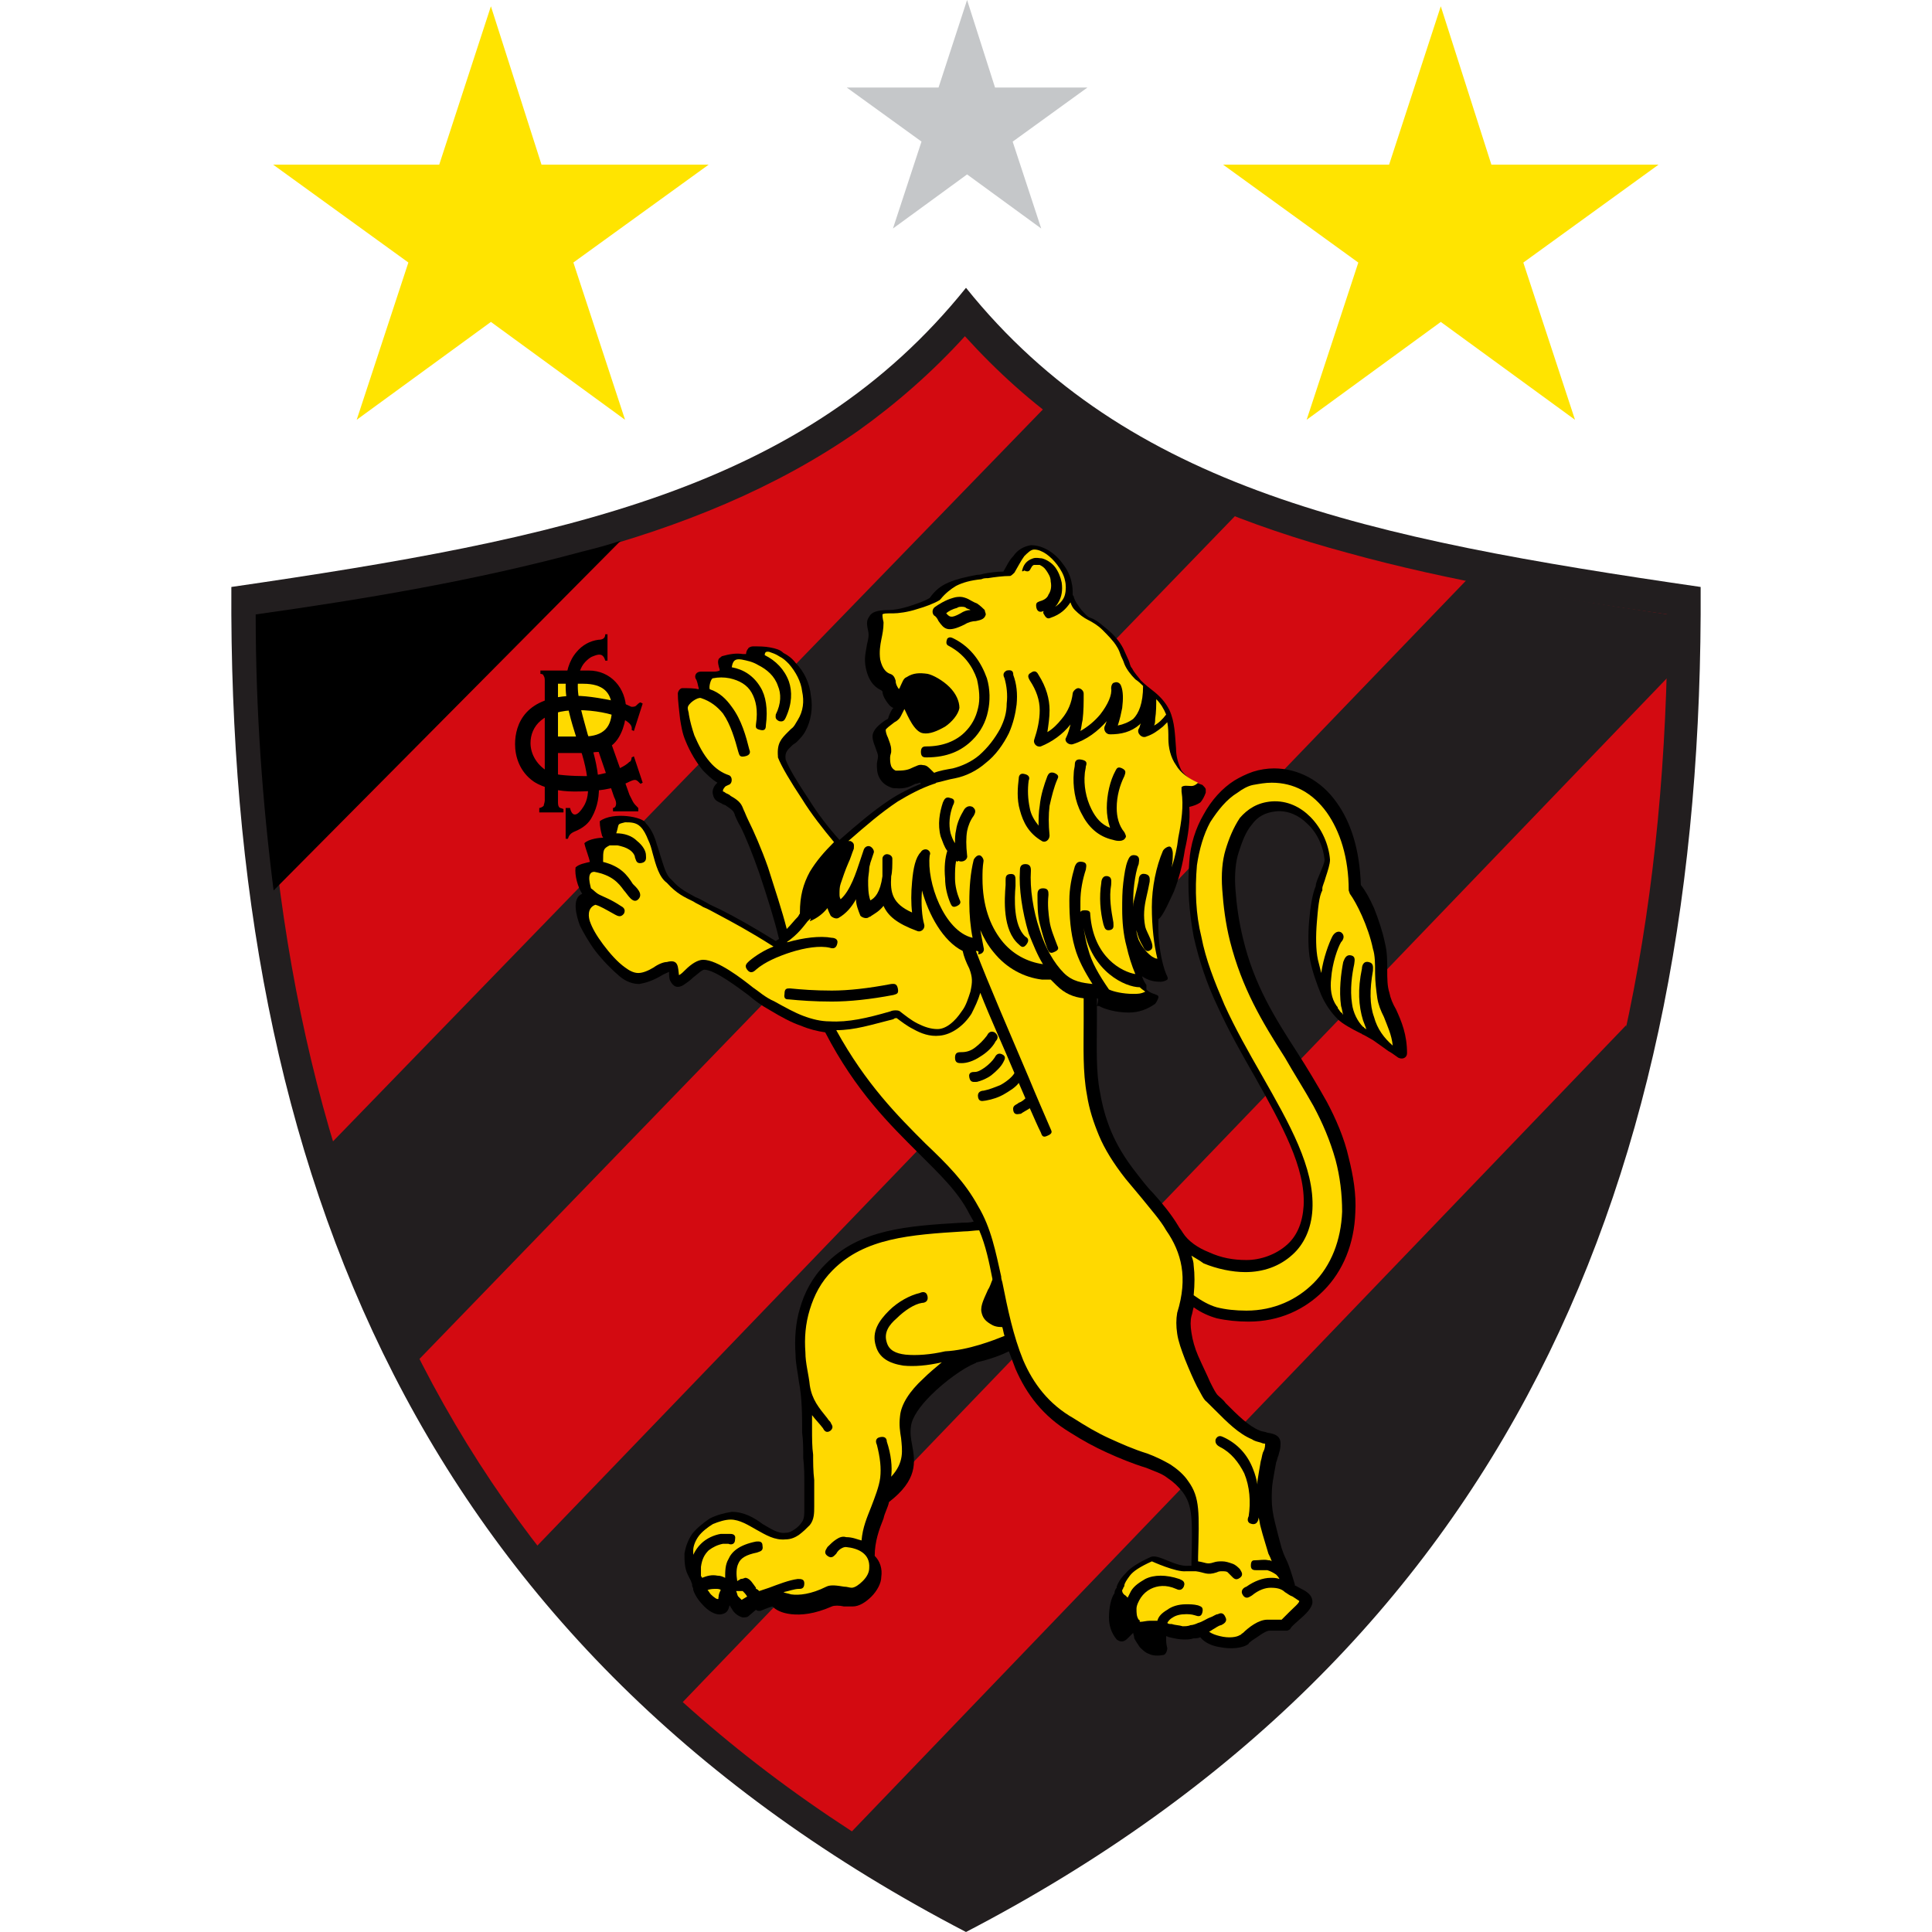
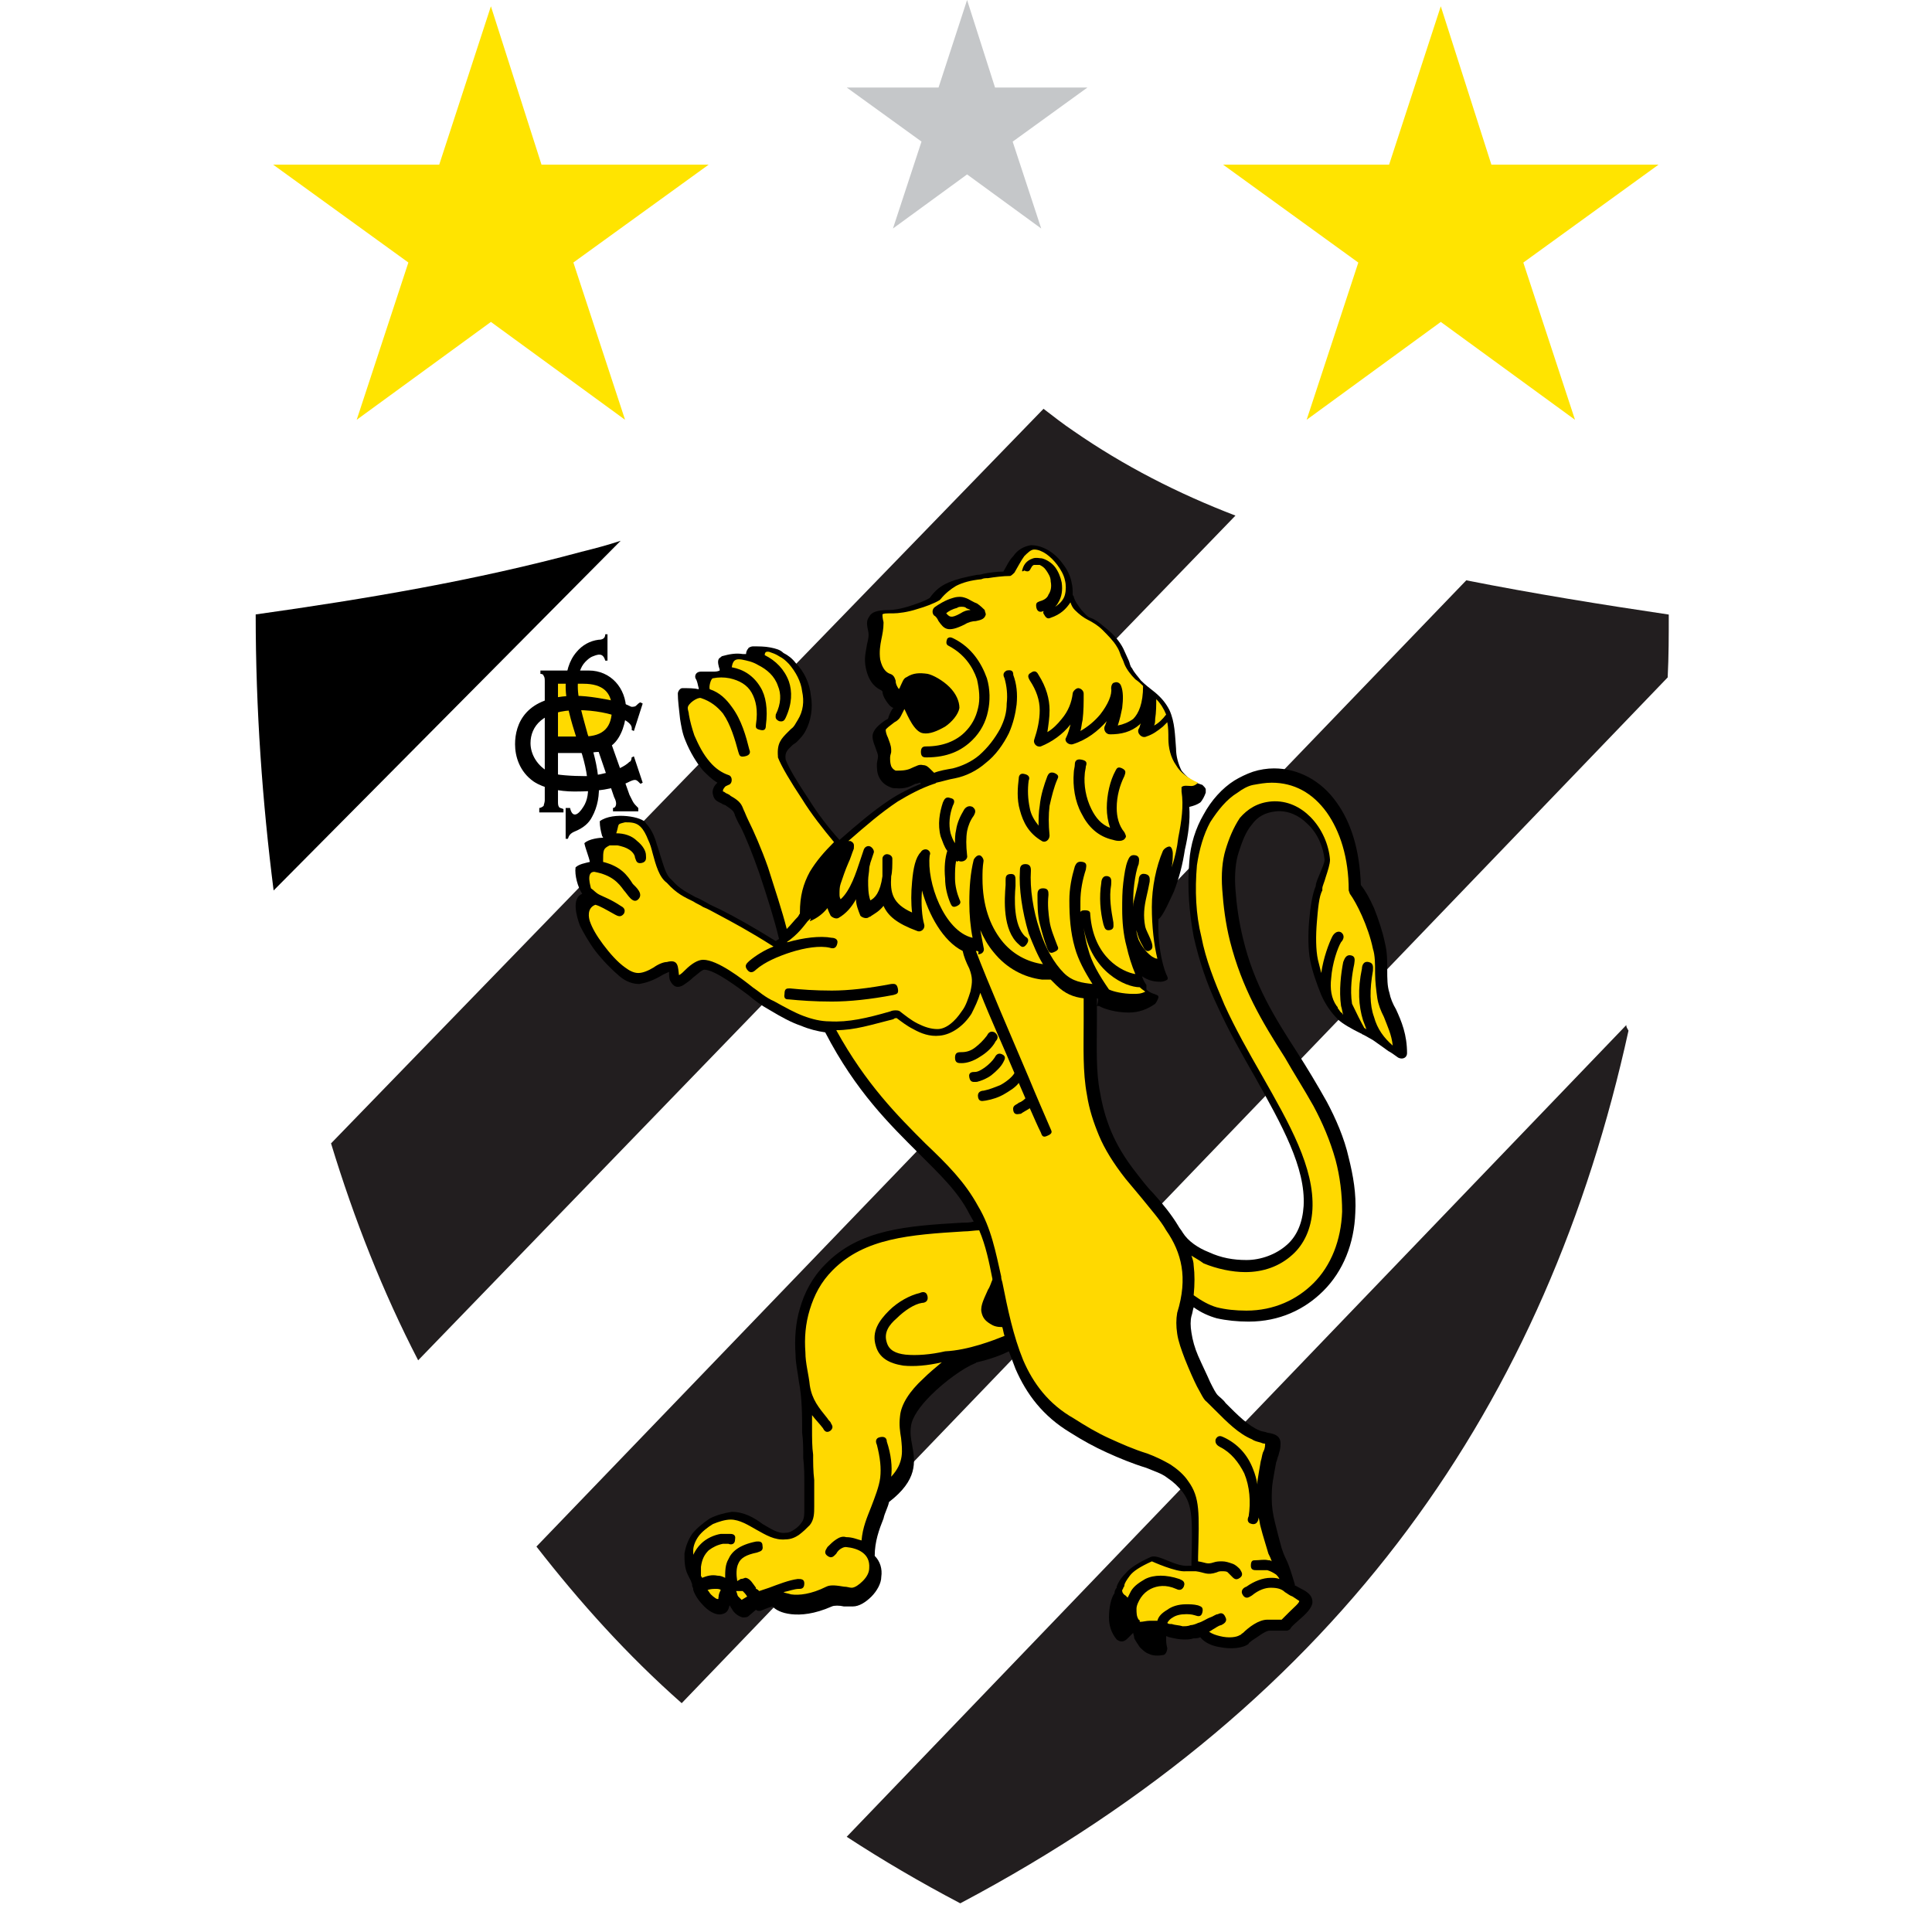
<svg xmlns="http://www.w3.org/2000/svg" width="32" height="32" viewBox="0 0 32 32" fill="none">
  <path fill-rule="evenodd" clip-rule="evenodd" d="M8.131 0.104L8.969 2.727H11.738L9.497 4.348L10.353 6.953L8.131 5.332L5.908 6.953L6.764 4.348L4.524 2.727H7.275L8.131 0.104Z" fill="#FFE400" />
-   <path fill-rule="evenodd" clip-rule="evenodd" d="M16 4.767C18.678 8.101 22.649 8.92 28.168 9.722C28.223 19.485 24.999 27.319 16 32C7.001 27.319 3.777 19.486 3.832 9.722C9.351 8.92 13.322 8.1 16 4.767Z" fill="#221E1F" />
-   <path fill-rule="evenodd" clip-rule="evenodd" d="M4.342 10.177C4.378 19.486 7.493 26.899 15.982 31.435C24.471 26.899 27.585 19.486 27.622 10.177C25.837 9.922 24.033 9.631 22.321 9.157C20.7 8.72 19.133 8.101 17.749 7.135C17.093 6.68 16.51 6.151 15.982 5.569C15.454 6.151 14.852 6.68 14.215 7.135C12.831 8.101 11.264 8.72 9.643 9.157C7.93 9.612 6.127 9.922 4.342 10.177Z" fill="#D30A11" />
  <path fill-rule="evenodd" clip-rule="evenodd" d="M4.235 10.177C4.235 11.762 4.347 13.292 4.532 14.749L10.28 8.957C10.058 9.03 9.854 9.084 9.631 9.139C7.888 9.612 6.053 9.922 4.235 10.177V10.177Z" fill="black" />
  <path fill-rule="evenodd" clip-rule="evenodd" d="M5.483 18.938C5.866 20.196 6.341 21.4 6.926 22.531L20.463 8.54C19.513 8.175 18.618 7.719 17.777 7.136C17.613 7.026 17.449 6.898 17.284 6.771L5.483 18.938ZM8.885 25.616C9.596 26.529 10.38 27.406 11.291 28.21L27.622 11.22C27.64 10.873 27.64 10.526 27.64 10.179C26.528 10.014 25.398 9.832 24.286 9.612L8.885 25.616ZM14.024 30.423C14.614 30.808 15.241 31.176 15.905 31.525C22.25 28.164 25.626 23.205 26.973 17.071C26.954 17.034 26.936 17.016 26.936 16.979L14.024 30.423Z" fill="#221E1F" />
  <path fill-rule="evenodd" clip-rule="evenodd" d="M18.168 16.535V16.917C18.168 17.336 18.149 17.755 18.222 18.101C18.259 18.32 18.314 18.52 18.404 18.739C18.496 18.957 18.623 19.176 18.823 19.431C18.896 19.522 18.987 19.649 19.097 19.759C19.261 19.941 19.407 20.123 19.516 20.305C19.534 20.342 19.57 20.378 19.589 20.415C19.68 20.56 19.844 20.67 20.026 20.742C20.226 20.834 20.427 20.87 20.645 20.87C20.882 20.87 21.137 20.779 21.319 20.615C21.483 20.469 21.574 20.251 21.592 19.977C21.629 19.34 21.228 18.63 20.791 17.846C20.572 17.464 20.354 17.081 20.172 16.68C19.989 16.298 19.862 15.915 19.771 15.514C19.698 15.114 19.662 14.713 19.698 14.276C19.716 13.984 19.807 13.711 19.935 13.492C20.062 13.256 20.244 13.055 20.445 12.928C20.536 12.873 20.645 12.819 20.754 12.782C20.864 12.746 20.991 12.727 21.101 12.727C21.501 12.727 21.884 12.928 22.139 13.292C22.376 13.62 22.521 14.075 22.54 14.658C22.613 14.749 22.685 14.877 22.758 15.041C22.831 15.223 22.904 15.442 22.94 15.624C22.977 15.77 22.977 15.915 22.977 16.061C22.977 16.207 22.977 16.334 23.013 16.444C23.031 16.535 23.068 16.626 23.122 16.717C23.214 16.917 23.305 17.136 23.305 17.445C23.305 17.518 23.232 17.555 23.159 17.518C23.086 17.464 23.031 17.427 22.995 17.409C22.922 17.354 22.867 17.318 22.74 17.227C22.703 17.209 22.649 17.172 22.576 17.136C22.558 17.136 22.558 17.117 22.54 17.117C22.394 17.045 22.23 16.954 22.157 16.881C22.048 16.771 21.957 16.644 21.884 16.48C21.811 16.298 21.738 16.097 21.702 15.915C21.665 15.733 21.665 15.478 21.683 15.259C21.702 15.023 21.738 14.804 21.793 14.677C21.793 14.622 21.829 14.549 21.866 14.458C21.902 14.367 21.939 14.294 21.939 14.239C21.92 14.039 21.829 13.802 21.647 13.638C21.52 13.511 21.337 13.42 21.137 13.438C20.955 13.456 20.827 13.529 20.736 13.656C20.627 13.784 20.572 13.948 20.518 14.112C20.463 14.276 20.445 14.494 20.463 14.731C20.481 14.986 20.518 15.259 20.59 15.551C20.773 16.316 21.119 16.863 21.483 17.427C21.655 17.695 21.819 17.969 21.975 18.247C22.121 18.52 22.266 18.848 22.339 19.176C22.412 19.467 22.467 19.777 22.448 20.087C22.43 20.597 22.248 21.052 21.92 21.38C21.61 21.69 21.192 21.89 20.681 21.89C20.499 21.89 20.317 21.872 20.153 21.835C20.026 21.799 19.898 21.744 19.771 21.653C19.753 21.708 19.753 21.744 19.734 21.799C19.716 21.872 19.716 21.963 19.734 22.072C19.753 22.2 19.789 22.327 19.844 22.455C19.916 22.619 19.989 22.765 20.044 22.892C20.099 23.001 20.135 23.074 20.172 23.111C20.208 23.147 20.262 23.183 20.299 23.238C20.499 23.439 20.681 23.621 20.864 23.694C20.9 23.712 20.955 23.712 20.991 23.73C21.119 23.748 21.21 23.785 21.21 23.912C21.21 24.003 21.192 24.04 21.173 24.113C21.155 24.149 21.155 24.185 21.137 24.222C21.119 24.313 21.101 24.422 21.082 24.532C21.064 24.641 21.064 24.75 21.064 24.823C21.064 24.95 21.082 25.078 21.119 25.224C21.155 25.369 21.192 25.515 21.228 25.643C21.246 25.697 21.265 25.752 21.301 25.825C21.355 25.934 21.392 26.062 21.447 26.244V26.262C21.465 26.262 21.483 26.28 21.52 26.298C21.629 26.353 21.738 26.408 21.738 26.535C21.738 26.626 21.629 26.736 21.52 26.827C21.465 26.881 21.41 26.918 21.374 26.972C21.374 26.991 21.319 27.009 21.319 27.009H21.028C20.955 27.009 20.827 27.118 20.736 27.173C20.718 27.191 20.681 27.209 20.681 27.227C20.59 27.3 20.39 27.319 20.208 27.282C20.08 27.264 19.953 27.209 19.88 27.118C19.844 27.136 19.807 27.136 19.771 27.136C19.716 27.155 19.662 27.155 19.607 27.155C19.534 27.155 19.443 27.136 19.37 27.118C19.352 27.118 19.334 27.1 19.315 27.1V27.136C19.315 27.191 19.315 27.227 19.334 27.3C19.334 27.337 19.315 27.391 19.279 27.41C19.188 27.428 19.097 27.428 19.024 27.391C18.969 27.373 18.915 27.319 18.878 27.282C18.842 27.227 18.805 27.173 18.787 27.136C18.787 27.1 18.769 27.064 18.769 27.045L18.714 27.1L18.678 27.136C18.623 27.191 18.569 27.209 18.496 27.155C18.404 27.045 18.368 26.918 18.368 26.79C18.368 26.626 18.404 26.462 18.459 26.39C18.459 26.353 18.477 26.317 18.496 26.298V26.28C18.514 26.226 18.55 26.153 18.641 26.062C18.714 25.971 18.86 25.879 19.06 25.788C19.188 25.734 19.461 25.952 19.68 25.934H19.734V25.861C19.753 25.169 19.753 24.932 19.589 24.714C19.516 24.622 19.443 24.55 19.334 24.477C19.242 24.404 19.115 24.367 18.988 24.313C18.751 24.24 18.532 24.149 18.332 24.058C18.131 23.967 17.931 23.858 17.73 23.73C17.275 23.457 17.002 23.092 16.82 22.673C16.783 22.582 16.747 22.473 16.71 22.382C16.601 22.437 16.419 22.509 16.182 22.564C16.164 22.564 16.164 22.582 16.146 22.582C15.964 22.655 15.654 22.874 15.417 23.111C15.235 23.293 15.107 23.475 15.089 23.621C15.071 23.73 15.089 23.839 15.107 23.93C15.162 24.222 15.198 24.513 14.725 24.878C14.707 24.969 14.652 25.06 14.634 25.151C14.561 25.333 14.488 25.533 14.488 25.77C14.579 25.861 14.616 25.989 14.597 26.116C14.597 26.226 14.524 26.353 14.434 26.444C14.342 26.535 14.233 26.608 14.124 26.608H13.978C13.905 26.59 13.814 26.59 13.778 26.608C13.486 26.736 13.268 26.754 13.104 26.736C12.94 26.717 12.849 26.663 12.794 26.608C12.721 26.626 12.648 26.663 12.594 26.681H12.575C12.557 26.681 12.539 26.681 12.521 26.663L12.393 26.772C12.375 26.79 12.32 26.79 12.302 26.79C12.229 26.772 12.156 26.717 12.12 26.645C12.102 26.626 12.102 26.608 12.084 26.59C12.065 26.663 12.047 26.717 11.956 26.736C11.883 26.754 11.774 26.717 11.665 26.608C11.592 26.535 11.519 26.444 11.482 26.335V26.317C11.482 26.298 11.464 26.28 11.464 26.262V26.244C11.464 26.226 11.446 26.207 11.446 26.189L11.391 26.08C11.337 25.971 11.337 25.843 11.337 25.734C11.355 25.624 11.391 25.515 11.464 25.406C11.537 25.315 11.646 25.224 11.756 25.151C11.865 25.096 11.992 25.06 12.12 25.041C12.32 25.041 12.484 25.133 12.63 25.242C12.758 25.315 12.885 25.406 13.013 25.388C13.067 25.388 13.104 25.369 13.158 25.333C13.213 25.297 13.249 25.26 13.286 25.205C13.322 25.151 13.322 25.078 13.322 25.005V24.95V24.568C13.322 24.44 13.322 24.295 13.304 24.149C13.304 24.003 13.304 23.858 13.286 23.73C13.286 23.439 13.286 23.165 13.231 22.874C13.213 22.728 13.177 22.582 13.177 22.437C13.158 22.182 13.177 21.908 13.249 21.672C13.322 21.416 13.45 21.162 13.668 20.943C14.233 20.36 15.016 20.305 15.945 20.251C16 20.251 16.073 20.251 16.128 20.233C16.109 20.196 16.073 20.141 16.055 20.105C15.873 19.741 15.563 19.449 15.217 19.103C14.743 18.629 14.178 18.083 13.668 17.099C13.541 17.081 13.395 17.045 13.268 16.99C13.104 16.935 12.94 16.844 12.758 16.735C12.594 16.644 12.502 16.571 12.393 16.48C12.266 16.389 11.847 16.061 11.665 16.061C11.628 16.061 11.555 16.134 11.482 16.189C11.428 16.243 11.373 16.279 11.319 16.316C11.227 16.371 11.155 16.352 11.1 16.243C11.082 16.207 11.082 16.152 11.082 16.097C11.045 16.116 10.991 16.134 10.936 16.17C10.808 16.243 10.699 16.279 10.59 16.298C10.48 16.298 10.371 16.261 10.262 16.17C10.134 16.061 9.989 15.915 9.861 15.751C9.752 15.605 9.661 15.442 9.606 15.332C9.552 15.187 9.46 14.877 9.643 14.804C9.57 14.695 9.515 14.494 9.533 14.367C9.588 14.312 9.697 14.294 9.77 14.276C9.752 14.185 9.697 14.057 9.679 13.966C9.752 13.893 9.934 13.875 9.989 13.875C9.989 13.857 9.971 13.857 9.971 13.839C9.952 13.766 9.934 13.693 9.934 13.602C10.153 13.438 10.663 13.529 10.699 13.638C10.772 13.711 10.827 13.82 10.863 13.93C10.881 14.003 10.918 14.094 10.936 14.166C10.991 14.33 11.027 14.494 11.118 14.567L11.136 14.585C11.264 14.731 11.391 14.786 11.519 14.859C11.573 14.877 11.628 14.913 11.701 14.95C11.756 14.986 11.847 15.023 11.92 15.059C12.211 15.205 12.466 15.351 12.849 15.587C12.867 15.569 12.885 15.569 12.903 15.551C12.83 15.241 12.703 14.84 12.575 14.458C12.466 14.148 12.357 13.875 12.266 13.693C12.211 13.602 12.193 13.547 12.175 13.511C12.156 13.438 12.138 13.42 12.029 13.347C12.011 13.329 11.974 13.329 11.956 13.31C11.883 13.274 11.829 13.256 11.81 13.165C11.792 13.11 11.81 13.037 11.865 12.982L11.883 12.964C11.792 12.91 11.719 12.837 11.646 12.764C11.537 12.636 11.428 12.454 11.355 12.272C11.3 12.145 11.282 12.017 11.264 11.908C11.246 11.744 11.227 11.598 11.227 11.489C11.227 11.452 11.264 11.398 11.3 11.398C11.409 11.398 11.501 11.398 11.573 11.416V11.398C11.555 11.343 11.555 11.288 11.519 11.234C11.501 11.179 11.537 11.124 11.61 11.124H11.81C11.847 11.124 11.883 11.124 11.92 11.106V11.088C11.901 11.033 11.883 10.96 11.901 10.924C11.901 10.906 11.938 10.888 11.956 10.869C12.084 10.833 12.193 10.815 12.302 10.833H12.357C12.357 10.796 12.375 10.76 12.393 10.742C12.393 10.724 12.448 10.706 12.466 10.706C12.575 10.706 12.666 10.706 12.758 10.724C12.849 10.742 12.921 10.76 12.976 10.815C13.049 10.851 13.122 10.906 13.177 10.979C13.322 11.124 13.413 11.325 13.431 11.525C13.468 11.726 13.431 11.944 13.341 12.108C13.304 12.181 13.249 12.236 13.195 12.29C13.177 12.309 13.14 12.327 13.122 12.345C13.049 12.418 12.994 12.454 13.013 12.582C13.067 12.727 13.213 12.964 13.395 13.238C13.541 13.474 13.723 13.711 13.905 13.912C14.197 13.656 14.452 13.438 14.725 13.256C14.889 13.146 15.071 13.055 15.253 12.982C15.235 12.964 15.253 12.964 15.235 12.964C15.217 12.964 15.198 12.982 15.162 12.982C15.089 13.019 14.998 13.073 14.834 13.055C14.798 13.055 14.78 13.055 14.743 13.037C14.652 13.001 14.597 12.946 14.561 12.873C14.524 12.8 14.524 12.727 14.524 12.655C14.524 12.618 14.543 12.563 14.543 12.527C14.543 12.491 14.524 12.454 14.506 12.399C14.488 12.345 14.452 12.272 14.452 12.199C14.452 12.09 14.561 11.999 14.67 11.926C14.688 11.926 14.688 11.908 14.707 11.908C14.725 11.853 14.743 11.798 14.78 11.744L14.798 11.726C14.743 11.707 14.707 11.653 14.67 11.598C14.634 11.543 14.616 11.489 14.616 11.452L14.597 11.434C14.524 11.398 14.397 11.325 14.342 11.07C14.306 10.906 14.342 10.796 14.361 10.669C14.379 10.596 14.397 10.523 14.379 10.45C14.361 10.359 14.342 10.287 14.397 10.214C14.433 10.141 14.524 10.104 14.725 10.104C14.798 10.104 14.925 10.086 15.089 10.031C15.198 9.995 15.308 9.959 15.399 9.904C15.49 9.776 15.581 9.704 15.709 9.649C15.836 9.594 15.982 9.558 16.182 9.521C16.2 9.521 16.237 9.521 16.291 9.503C16.383 9.485 16.51 9.467 16.619 9.467C16.674 9.376 16.71 9.285 16.783 9.212C16.856 9.102 16.965 9.048 17.075 9.03C17.275 9.03 17.476 9.157 17.603 9.339C17.676 9.43 17.73 9.54 17.749 9.649C17.767 9.722 17.767 9.776 17.767 9.849C17.767 9.867 17.785 9.867 17.785 9.886C17.803 9.959 17.858 10.031 17.913 10.104C17.967 10.159 18.004 10.214 18.058 10.232C18.168 10.268 18.259 10.359 18.35 10.432C18.459 10.523 18.55 10.633 18.605 10.742C18.641 10.815 18.66 10.869 18.696 10.942C18.714 10.979 18.714 11.033 18.751 11.07C18.787 11.143 18.842 11.197 18.896 11.27C18.969 11.343 19.042 11.398 19.133 11.47C19.242 11.562 19.315 11.653 19.37 11.762C19.461 11.962 19.461 12.181 19.479 12.399C19.479 12.527 19.516 12.655 19.57 12.764C19.643 12.855 19.734 12.946 19.916 13.001C19.935 13.019 19.971 13.055 19.971 13.074V13.128C19.953 13.183 19.916 13.256 19.88 13.292C19.825 13.329 19.771 13.347 19.698 13.365C19.716 13.584 19.68 13.839 19.625 14.075C19.589 14.312 19.534 14.531 19.443 14.768C19.406 14.841 19.261 15.187 19.188 15.223C19.17 15.605 19.242 15.952 19.315 16.134C19.334 16.17 19.352 16.207 19.334 16.225C19.315 16.243 19.261 16.261 19.224 16.261C19.115 16.261 19.024 16.243 18.915 16.17C18.933 16.225 18.951 16.261 18.988 16.316V16.389C19.042 16.444 19.115 16.462 19.115 16.462C19.151 16.48 19.188 16.48 19.188 16.516C19.188 16.535 19.151 16.608 19.133 16.626C19.006 16.717 18.86 16.771 18.696 16.771C18.496 16.771 18.295 16.717 18.204 16.662H18.168C18.204 16.535 18.186 16.535 18.168 16.535Z" fill="black" />
  <path fill-rule="evenodd" clip-rule="evenodd" d="M8.932 13.438V13.383C8.951 13.383 8.987 13.365 9.005 13.347C9.005 13.329 9.023 13.292 9.023 13.256V11.288C9.023 11.252 9.023 11.215 9.005 11.197C9.005 11.179 8.987 11.161 8.951 11.161V11.106H9.752C10.116 11.106 10.371 11.398 10.371 11.762C10.371 11.944 10.299 12.217 10.135 12.345L10.426 13.165L10.481 13.274C10.499 13.31 10.535 13.347 10.572 13.383V13.438H10.153V13.383C10.171 13.383 10.189 13.365 10.189 13.365C10.226 13.31 10.189 13.238 10.171 13.201L9.916 12.454C9.843 12.454 9.789 12.472 9.734 12.472H9.242V13.274C9.242 13.31 9.242 13.347 9.26 13.365C9.26 13.383 9.297 13.383 9.333 13.401V13.456H8.932V13.438Z" fill="black" />
  <path fill-rule="evenodd" clip-rule="evenodd" d="M9.661 11.325H9.242V12.199H9.661C10.007 12.199 10.135 12.035 10.135 11.744C10.135 11.47 9.989 11.325 9.661 11.325H9.661Z" fill="#FFDA00" />
  <path fill-rule="evenodd" clip-rule="evenodd" d="M10.462 12.545L10.499 12.527L10.645 12.964L10.608 12.982C10.535 12.91 10.535 12.891 10.39 12.964C10.153 13.073 9.898 13.11 9.515 13.11C9.26 13.11 9.005 13.055 8.841 12.946C8.604 12.782 8.531 12.527 8.531 12.327C8.531 11.999 8.695 11.525 9.533 11.525C9.752 11.525 10.025 11.58 10.207 11.616C10.371 11.653 10.444 11.707 10.462 11.707C10.481 11.707 10.517 11.707 10.535 11.689C10.553 11.671 10.59 11.634 10.608 11.634L10.645 11.653L10.499 12.108L10.462 12.09C10.481 11.999 10.389 11.944 10.28 11.889C10.116 11.817 9.843 11.762 9.57 11.762C8.987 11.762 8.787 12.035 8.787 12.309C8.787 12.491 8.896 12.691 9.114 12.8C9.205 12.837 9.479 12.855 9.697 12.855C9.843 12.855 10.262 12.782 10.426 12.618C10.444 12.618 10.462 12.582 10.462 12.545V12.545Z" fill="black" />
  <path fill-rule="evenodd" clip-rule="evenodd" d="M9.406 13.383H9.442C9.479 13.547 9.57 13.511 9.661 13.365C9.734 13.256 9.752 13.11 9.734 12.964C9.716 12.727 9.643 12.472 9.552 12.236C9.46 11.944 9.369 11.653 9.369 11.361C9.369 11.143 9.424 10.942 9.552 10.796C9.643 10.687 9.77 10.614 9.916 10.596C9.971 10.596 10.025 10.578 10.025 10.505H10.062V10.942H10.025C9.989 10.815 9.916 10.833 9.825 10.869C9.77 10.888 9.734 10.924 9.697 10.96C9.606 11.052 9.57 11.197 9.57 11.361C9.57 11.616 9.661 11.889 9.734 12.163C9.825 12.418 9.898 12.691 9.916 12.964C9.934 13.165 9.898 13.365 9.807 13.529C9.752 13.638 9.661 13.711 9.533 13.766C9.442 13.802 9.424 13.839 9.406 13.893H9.369V13.383H9.406Z" fill="black" />
  <path fill-rule="evenodd" clip-rule="evenodd" d="M12.375 26.444C12.357 26.408 12.32 26.371 12.302 26.353H12.193C12.211 26.39 12.211 26.426 12.229 26.444L12.284 26.499L12.375 26.444ZM11.938 26.335C11.92 26.317 11.883 26.317 11.865 26.317C11.81 26.317 11.774 26.317 11.719 26.335C11.738 26.353 11.756 26.39 11.774 26.408C11.829 26.462 11.883 26.499 11.901 26.481C11.92 26.481 11.883 26.481 11.901 26.462C11.901 26.408 11.92 26.371 11.938 26.335Z" fill="#FFDA00" />
-   <path fill-rule="evenodd" clip-rule="evenodd" d="M16.638 22.127C16.619 22.072 16.619 22.036 16.601 21.981C16.51 21.981 16.455 21.963 16.401 21.927C16.31 21.872 16.273 21.817 16.255 21.726C16.237 21.617 16.31 21.489 16.364 21.362C16.401 21.307 16.419 21.234 16.437 21.198V21.18C16.383 20.906 16.328 20.633 16.219 20.378C16.146 20.378 16.055 20.396 15.964 20.396C15.071 20.451 14.324 20.506 13.796 21.034C13.595 21.234 13.486 21.453 13.413 21.69C13.34 21.927 13.322 22.163 13.34 22.4C13.34 22.582 13.395 22.765 13.413 22.947C13.45 23.183 13.559 23.311 13.705 23.493C13.723 23.529 13.759 23.548 13.759 23.566C13.778 23.602 13.814 23.639 13.759 23.694C13.687 23.748 13.65 23.694 13.632 23.657C13.577 23.584 13.504 23.511 13.45 23.439V23.675C13.45 23.821 13.45 23.967 13.468 24.094C13.468 24.222 13.468 24.367 13.486 24.513V24.95C13.486 25.06 13.486 25.169 13.413 25.26C13.359 25.315 13.304 25.369 13.231 25.424C13.177 25.46 13.104 25.497 13.013 25.497C12.83 25.515 12.685 25.424 12.521 25.333C12.393 25.26 12.248 25.169 12.102 25.169C12.011 25.169 11.901 25.205 11.81 25.242C11.719 25.297 11.628 25.369 11.573 25.442C11.519 25.515 11.482 25.606 11.482 25.679V25.752C11.519 25.679 11.555 25.624 11.61 25.57C11.701 25.479 11.829 25.424 11.938 25.406H12.084C12.12 25.406 12.193 25.406 12.175 25.497C12.175 25.588 12.102 25.588 12.065 25.57H11.974C11.883 25.588 11.81 25.624 11.737 25.679C11.665 25.752 11.628 25.825 11.61 25.952V26.098C11.61 26.116 11.628 26.116 11.628 26.134C11.719 26.098 11.792 26.08 11.883 26.098C11.938 26.098 11.974 26.116 12.011 26.134C12.011 26.025 12.011 25.916 12.065 25.825C12.12 25.697 12.248 25.588 12.521 25.533C12.557 25.533 12.63 25.515 12.63 25.606C12.648 25.697 12.575 25.697 12.539 25.715C12.357 25.752 12.266 25.807 12.229 25.898C12.193 25.971 12.193 26.08 12.211 26.189C12.229 26.171 12.248 26.171 12.266 26.153C12.302 26.153 12.339 26.134 12.339 26.134H12.357C12.43 26.153 12.466 26.226 12.521 26.298V26.317C12.539 26.317 12.557 26.335 12.575 26.353L12.739 26.298C12.885 26.244 13.067 26.171 13.213 26.153C13.268 26.153 13.322 26.153 13.322 26.226C13.322 26.317 13.268 26.317 13.231 26.317C13.158 26.317 13.067 26.353 12.976 26.371C13.013 26.39 13.049 26.39 13.104 26.408C13.231 26.426 13.432 26.408 13.687 26.28C13.759 26.244 13.869 26.262 13.978 26.28C14.033 26.28 14.069 26.298 14.106 26.298C14.16 26.298 14.233 26.244 14.288 26.189C14.361 26.116 14.397 26.043 14.397 25.971C14.415 25.734 14.215 25.643 14.014 25.624C13.996 25.624 13.978 25.624 13.942 25.643C13.903 25.663 13.871 25.695 13.851 25.734C13.814 25.77 13.778 25.825 13.705 25.77C13.632 25.715 13.687 25.661 13.705 25.624C13.759 25.57 13.796 25.533 13.851 25.497C13.905 25.46 13.96 25.442 14.014 25.46C14.124 25.46 14.197 25.497 14.27 25.515C14.288 25.297 14.361 25.133 14.433 24.95C14.488 24.805 14.561 24.622 14.579 24.477C14.597 24.313 14.579 24.149 14.524 23.93C14.506 23.894 14.488 23.821 14.579 23.803C14.67 23.785 14.688 23.839 14.688 23.876C14.761 24.094 14.78 24.295 14.761 24.459C14.98 24.222 14.944 24.021 14.925 23.821C14.907 23.712 14.889 23.602 14.907 23.457C14.925 23.256 15.071 23.038 15.29 22.837C15.381 22.746 15.49 22.655 15.599 22.564C15.363 22.619 15.144 22.637 14.962 22.619C14.725 22.582 14.561 22.491 14.506 22.291C14.433 22.054 14.561 21.872 14.725 21.708C14.871 21.562 15.071 21.453 15.235 21.416C15.271 21.398 15.344 21.38 15.363 21.471C15.381 21.562 15.308 21.58 15.271 21.58C15.144 21.599 14.98 21.708 14.852 21.835C14.725 21.945 14.634 22.072 14.688 22.236C14.725 22.364 14.834 22.418 14.998 22.437C15.18 22.455 15.417 22.437 15.654 22.382C16.037 22.364 16.455 22.2 16.638 22.127ZM19.734 20.797C19.753 20.852 19.771 20.906 19.771 20.961C19.789 21.107 19.789 21.271 19.771 21.453C19.898 21.544 20.026 21.617 20.153 21.653C20.299 21.69 20.463 21.708 20.645 21.708C21.101 21.708 21.483 21.526 21.756 21.253C22.048 20.961 22.212 20.542 22.23 20.069C22.23 19.777 22.194 19.486 22.121 19.212C22.029 18.884 21.902 18.593 21.756 18.32C21.592 18.028 21.428 17.773 21.283 17.518C20.9 16.917 20.572 16.371 20.372 15.587C20.299 15.296 20.263 15.005 20.244 14.731C20.226 14.476 20.244 14.258 20.299 14.075C20.354 13.893 20.427 13.711 20.536 13.547C20.663 13.401 20.827 13.292 21.064 13.274C21.319 13.256 21.538 13.365 21.702 13.529C21.902 13.729 22.011 14.003 22.029 14.239C22.029 14.312 21.993 14.421 21.957 14.531C21.939 14.604 21.902 14.677 21.902 14.713V14.749C21.847 14.841 21.829 15.059 21.811 15.278C21.793 15.496 21.793 15.733 21.829 15.897L21.884 16.116C21.92 15.861 22.011 15.624 22.066 15.514C22.084 15.478 22.139 15.405 22.212 15.442C22.285 15.496 22.248 15.569 22.212 15.605C22.157 15.697 22.066 15.952 22.048 16.207C22.029 16.371 22.048 16.535 22.139 16.662C22.157 16.68 22.157 16.68 22.157 16.698C22.175 16.717 22.194 16.753 22.212 16.771C22.23 16.771 22.23 16.79 22.248 16.808C22.23 16.753 22.23 16.717 22.212 16.662C22.175 16.407 22.212 16.116 22.248 15.934C22.266 15.897 22.285 15.806 22.376 15.824C22.467 15.842 22.43 15.934 22.43 15.97C22.394 16.134 22.357 16.389 22.394 16.626C22.412 16.771 22.485 16.917 22.576 17.008C22.576 17.008 22.594 17.008 22.594 17.026C22.613 17.026 22.613 17.045 22.631 17.045C22.613 16.99 22.594 16.953 22.576 16.899C22.503 16.662 22.485 16.389 22.558 16.043C22.558 16.006 22.576 15.915 22.667 15.934C22.758 15.952 22.74 16.024 22.74 16.079C22.685 16.389 22.685 16.644 22.758 16.844C22.813 17.045 22.922 17.19 23.068 17.318C23.05 17.136 22.977 16.99 22.922 16.844C22.867 16.735 22.831 16.644 22.813 16.535C22.795 16.407 22.776 16.261 22.776 16.116C22.776 15.97 22.776 15.824 22.74 15.715C22.703 15.533 22.631 15.332 22.558 15.168C22.485 15.005 22.412 14.877 22.358 14.804L22.339 14.749C22.339 14.203 22.194 13.766 21.975 13.456C21.738 13.128 21.428 12.964 21.064 12.964C20.955 12.964 20.864 12.982 20.754 13.001C20.663 13.019 20.572 13.074 20.499 13.128C20.317 13.238 20.172 13.42 20.044 13.62C19.935 13.82 19.862 14.075 19.825 14.331C19.789 14.749 19.807 15.15 19.898 15.514C19.971 15.897 20.117 16.261 20.281 16.644C20.463 17.045 20.681 17.427 20.9 17.81C21.355 18.611 21.774 19.34 21.738 20.032C21.72 20.36 21.592 20.615 21.41 20.779C21.192 20.979 20.918 21.07 20.627 21.07C20.408 21.07 20.153 21.016 19.935 20.925C19.862 20.87 19.789 20.834 19.734 20.797H19.734Z" fill="#FFD900" />
+   <path fill-rule="evenodd" clip-rule="evenodd" d="M16.638 22.127C16.619 22.072 16.619 22.036 16.601 21.981C16.51 21.981 16.455 21.963 16.401 21.927C16.31 21.872 16.273 21.817 16.255 21.726C16.237 21.617 16.31 21.489 16.364 21.362C16.401 21.307 16.419 21.234 16.437 21.198V21.18C16.383 20.906 16.328 20.633 16.219 20.378C16.146 20.378 16.055 20.396 15.964 20.396C15.071 20.451 14.324 20.506 13.796 21.034C13.595 21.234 13.486 21.453 13.413 21.69C13.34 21.927 13.322 22.163 13.34 22.4C13.34 22.582 13.395 22.765 13.413 22.947C13.45 23.183 13.559 23.311 13.705 23.493C13.723 23.529 13.759 23.548 13.759 23.566C13.778 23.602 13.814 23.639 13.759 23.694C13.687 23.748 13.65 23.694 13.632 23.657C13.577 23.584 13.504 23.511 13.45 23.439V23.675C13.45 23.821 13.45 23.967 13.468 24.094C13.468 24.222 13.468 24.367 13.486 24.513V24.95C13.486 25.06 13.486 25.169 13.413 25.26C13.359 25.315 13.304 25.369 13.231 25.424C13.177 25.46 13.104 25.497 13.013 25.497C12.83 25.515 12.685 25.424 12.521 25.333C12.393 25.26 12.248 25.169 12.102 25.169C12.011 25.169 11.901 25.205 11.81 25.242C11.719 25.297 11.628 25.369 11.573 25.442C11.519 25.515 11.482 25.606 11.482 25.679V25.752C11.519 25.679 11.555 25.624 11.61 25.57C11.701 25.479 11.829 25.424 11.938 25.406H12.084C12.12 25.406 12.193 25.406 12.175 25.497C12.175 25.588 12.102 25.588 12.065 25.57H11.974C11.883 25.588 11.81 25.624 11.737 25.679C11.665 25.752 11.628 25.825 11.61 25.952V26.098C11.61 26.116 11.628 26.116 11.628 26.134C11.719 26.098 11.792 26.08 11.883 26.098C11.938 26.098 11.974 26.116 12.011 26.134C12.011 26.025 12.011 25.916 12.065 25.825C12.12 25.697 12.248 25.588 12.521 25.533C12.557 25.533 12.63 25.515 12.63 25.606C12.648 25.697 12.575 25.697 12.539 25.715C12.357 25.752 12.266 25.807 12.229 25.898C12.193 25.971 12.193 26.08 12.211 26.189C12.229 26.171 12.248 26.171 12.266 26.153C12.302 26.153 12.339 26.134 12.339 26.134H12.357C12.43 26.153 12.466 26.226 12.521 26.298V26.317C12.539 26.317 12.557 26.335 12.575 26.353L12.739 26.298C12.885 26.244 13.067 26.171 13.213 26.153C13.268 26.153 13.322 26.153 13.322 26.226C13.322 26.317 13.268 26.317 13.231 26.317C13.158 26.317 13.067 26.353 12.976 26.371C13.013 26.39 13.049 26.39 13.104 26.408C13.231 26.426 13.432 26.408 13.687 26.28C13.759 26.244 13.869 26.262 13.978 26.28C14.033 26.28 14.069 26.298 14.106 26.298C14.16 26.298 14.233 26.244 14.288 26.189C14.361 26.116 14.397 26.043 14.397 25.971C14.415 25.734 14.215 25.643 14.014 25.624C13.996 25.624 13.978 25.624 13.942 25.643C13.903 25.663 13.871 25.695 13.851 25.734C13.814 25.77 13.778 25.825 13.705 25.77C13.632 25.715 13.687 25.661 13.705 25.624C13.759 25.57 13.796 25.533 13.851 25.497C13.905 25.46 13.96 25.442 14.014 25.46C14.124 25.46 14.197 25.497 14.27 25.515C14.288 25.297 14.361 25.133 14.433 24.95C14.488 24.805 14.561 24.622 14.579 24.477C14.597 24.313 14.579 24.149 14.524 23.93C14.506 23.894 14.488 23.821 14.579 23.803C14.67 23.785 14.688 23.839 14.688 23.876C14.761 24.094 14.78 24.295 14.761 24.459C14.98 24.222 14.944 24.021 14.925 23.821C14.907 23.712 14.889 23.602 14.907 23.457C14.925 23.256 15.071 23.038 15.29 22.837C15.381 22.746 15.49 22.655 15.599 22.564C15.363 22.619 15.144 22.637 14.962 22.619C14.725 22.582 14.561 22.491 14.506 22.291C14.433 22.054 14.561 21.872 14.725 21.708C14.871 21.562 15.071 21.453 15.235 21.416C15.271 21.398 15.344 21.38 15.363 21.471C15.381 21.562 15.308 21.58 15.271 21.58C15.144 21.599 14.98 21.708 14.852 21.835C14.725 21.945 14.634 22.072 14.688 22.236C14.725 22.364 14.834 22.418 14.998 22.437C15.18 22.455 15.417 22.437 15.654 22.382C16.037 22.364 16.455 22.2 16.638 22.127ZM19.734 20.797C19.753 20.852 19.771 20.906 19.771 20.961C19.789 21.107 19.789 21.271 19.771 21.453C19.898 21.544 20.026 21.617 20.153 21.653C20.299 21.69 20.463 21.708 20.645 21.708C21.101 21.708 21.483 21.526 21.756 21.253C22.048 20.961 22.212 20.542 22.23 20.069C22.23 19.777 22.194 19.486 22.121 19.212C22.029 18.884 21.902 18.593 21.756 18.32C21.592 18.028 21.428 17.773 21.283 17.518C20.9 16.917 20.572 16.371 20.372 15.587C20.299 15.296 20.263 15.005 20.244 14.731C20.226 14.476 20.244 14.258 20.299 14.075C20.354 13.893 20.427 13.711 20.536 13.547C20.663 13.401 20.827 13.292 21.064 13.274C21.319 13.256 21.538 13.365 21.702 13.529C21.902 13.729 22.011 14.003 22.029 14.239C22.029 14.312 21.993 14.421 21.957 14.531C21.939 14.604 21.902 14.677 21.902 14.713V14.749C21.847 14.841 21.829 15.059 21.811 15.278C21.793 15.496 21.793 15.733 21.829 15.897L21.884 16.116C21.92 15.861 22.011 15.624 22.066 15.514C22.084 15.478 22.139 15.405 22.212 15.442C22.285 15.496 22.248 15.569 22.212 15.605C22.157 15.697 22.066 15.952 22.048 16.207C22.029 16.371 22.048 16.535 22.139 16.662C22.157 16.68 22.157 16.68 22.157 16.698C22.175 16.717 22.194 16.753 22.212 16.771C22.23 16.771 22.23 16.79 22.248 16.808C22.23 16.753 22.23 16.717 22.212 16.662C22.175 16.407 22.212 16.116 22.248 15.934C22.266 15.897 22.285 15.806 22.376 15.824C22.467 15.842 22.43 15.934 22.43 15.97C22.394 16.134 22.357 16.389 22.394 16.626C22.576 17.008 22.594 17.008 22.594 17.026C22.613 17.026 22.613 17.045 22.631 17.045C22.613 16.99 22.594 16.953 22.576 16.899C22.503 16.662 22.485 16.389 22.558 16.043C22.558 16.006 22.576 15.915 22.667 15.934C22.758 15.952 22.74 16.024 22.74 16.079C22.685 16.389 22.685 16.644 22.758 16.844C22.813 17.045 22.922 17.19 23.068 17.318C23.05 17.136 22.977 16.99 22.922 16.844C22.867 16.735 22.831 16.644 22.813 16.535C22.795 16.407 22.776 16.261 22.776 16.116C22.776 15.97 22.776 15.824 22.74 15.715C22.703 15.533 22.631 15.332 22.558 15.168C22.485 15.005 22.412 14.877 22.358 14.804L22.339 14.749C22.339 14.203 22.194 13.766 21.975 13.456C21.738 13.128 21.428 12.964 21.064 12.964C20.955 12.964 20.864 12.982 20.754 13.001C20.663 13.019 20.572 13.074 20.499 13.128C20.317 13.238 20.172 13.42 20.044 13.62C19.935 13.82 19.862 14.075 19.825 14.331C19.789 14.749 19.807 15.15 19.898 15.514C19.971 15.897 20.117 16.261 20.281 16.644C20.463 17.045 20.681 17.427 20.9 17.81C21.355 18.611 21.774 19.34 21.738 20.032C21.72 20.36 21.592 20.615 21.41 20.779C21.192 20.979 20.918 21.07 20.627 21.07C20.408 21.07 20.153 21.016 19.935 20.925C19.862 20.87 19.789 20.834 19.734 20.797H19.734Z" fill="#FFD900" />
  <path fill-rule="evenodd" clip-rule="evenodd" d="M15.035 11.58C15.071 11.598 15.089 11.634 15.107 11.671C15.144 11.726 15.308 11.999 15.326 11.999C15.454 12.017 15.709 11.835 15.727 11.707C15.727 11.653 15.69 11.58 15.617 11.525C15.49 11.398 15.308 11.27 15.126 11.38C15.107 11.398 15.053 11.543 15.035 11.58ZM13.741 14.622C13.741 14.604 13.759 14.567 13.778 14.531C13.778 14.513 13.796 14.494 13.796 14.494C13.814 14.421 13.851 14.349 13.887 14.276C13.905 14.203 13.942 14.13 13.96 14.057C13.796 14.203 13.668 14.349 13.595 14.513C13.523 14.658 13.468 14.804 13.468 15.005C13.577 14.913 13.668 14.804 13.741 14.622Z" fill="black" />
  <path fill-rule="evenodd" clip-rule="evenodd" d="M19.315 11.835C19.279 11.744 19.224 11.653 19.151 11.58C19.151 11.671 19.151 11.798 19.133 11.908C19.133 11.944 19.133 11.981 19.115 12.017C19.188 11.981 19.261 11.908 19.315 11.835ZM18.368 16.389C18.441 16.425 18.605 16.462 18.769 16.462C18.842 16.462 18.896 16.462 18.969 16.425C18.951 16.407 18.915 16.389 18.878 16.352C18.641 16.352 18.077 16.097 17.949 15.369C17.967 15.478 17.986 15.605 18.022 15.715C18.077 15.934 18.204 16.152 18.368 16.389Z" fill="#FFDA00" />
  <path fill-rule="evenodd" clip-rule="evenodd" d="M16.164 15.751C16.364 16.279 16.729 17.117 17.038 17.846C17.166 18.156 17.293 18.447 17.403 18.702C17.421 18.739 17.439 18.775 17.348 18.812C17.275 18.848 17.257 18.812 17.239 18.757C17.184 18.648 17.13 18.52 17.057 18.356C17.002 18.393 16.929 18.429 16.911 18.447C16.874 18.447 16.802 18.484 16.783 18.393C16.765 18.302 16.838 18.302 16.874 18.265C16.929 18.247 16.966 18.21 16.984 18.192C16.947 18.101 16.911 18.028 16.874 17.937C16.82 18.01 16.729 18.065 16.638 18.119C16.547 18.174 16.437 18.21 16.328 18.229C16.292 18.229 16.219 18.265 16.2 18.174C16.182 18.083 16.255 18.065 16.292 18.065C16.383 18.047 16.474 18.01 16.565 17.974C16.638 17.937 16.765 17.846 16.802 17.773C16.619 17.336 16.401 16.863 16.237 16.444C16.2 16.571 16.146 16.68 16.091 16.79C15.964 16.99 15.763 17.136 15.563 17.154C15.399 17.172 15.253 17.117 15.126 17.045C15.016 16.99 14.925 16.917 14.852 16.863C14.834 16.863 14.816 16.863 14.798 16.881C14.434 16.972 14.16 17.063 13.851 17.063C14.342 17.956 14.871 18.484 15.326 18.939C15.69 19.285 15.982 19.577 16.2 19.977C16.419 20.342 16.492 20.742 16.583 21.143C16.583 21.162 16.583 21.18 16.601 21.234C16.692 21.69 16.783 22.127 16.947 22.528C17.111 22.91 17.366 23.256 17.785 23.493C17.986 23.621 18.168 23.73 18.368 23.821C18.569 23.912 18.769 24.003 19.006 24.076C19.151 24.131 19.261 24.185 19.388 24.258C19.498 24.331 19.607 24.422 19.68 24.532C19.88 24.805 19.862 25.06 19.844 25.788V25.861C19.971 25.879 19.989 25.916 20.099 25.879C20.153 25.861 20.19 25.861 20.244 25.861C20.299 25.861 20.354 25.879 20.408 25.898C20.463 25.916 20.499 25.952 20.536 25.989C20.554 26.025 20.609 26.08 20.536 26.134C20.463 26.189 20.427 26.134 20.39 26.098L20.335 26.043C20.317 26.025 20.281 26.025 20.244 26.025C20.208 26.025 20.19 26.025 20.153 26.043C19.989 26.098 19.953 26.043 19.807 26.025H19.643C19.479 26.043 19.079 25.861 19.079 25.861C18.878 25.952 18.769 26.025 18.714 26.098C18.66 26.171 18.623 26.226 18.623 26.262C18.623 26.262 18.623 26.28 18.605 26.298C18.605 26.317 18.587 26.335 18.587 26.335V26.353C18.587 26.371 18.605 26.408 18.641 26.426L18.678 26.462L18.733 26.353C18.787 26.262 18.878 26.207 18.969 26.153C19.115 26.08 19.315 26.08 19.534 26.153C19.57 26.171 19.643 26.189 19.607 26.28C19.57 26.353 19.516 26.335 19.479 26.317C19.315 26.244 19.17 26.262 19.06 26.317C18.994 26.35 18.938 26.4 18.896 26.462C18.86 26.517 18.824 26.59 18.824 26.645C18.824 26.717 18.824 26.772 18.86 26.827C18.878 26.827 18.878 26.845 18.878 26.863C18.933 26.863 18.988 26.845 19.042 26.845H19.17C19.188 26.772 19.243 26.717 19.334 26.663C19.407 26.608 19.516 26.572 19.643 26.572C19.716 26.572 19.771 26.572 19.844 26.59C19.88 26.608 19.935 26.608 19.917 26.699C19.898 26.79 19.844 26.772 19.789 26.754C19.734 26.736 19.68 26.736 19.643 26.736C19.552 26.736 19.479 26.754 19.425 26.79C19.386 26.811 19.354 26.843 19.334 26.881C19.352 26.899 19.37 26.899 19.407 26.899C19.461 26.918 19.534 26.918 19.589 26.936C19.625 26.936 19.68 26.936 19.716 26.918C19.753 26.918 19.807 26.899 19.844 26.881C19.917 26.863 19.989 26.808 20.044 26.79C20.099 26.772 20.135 26.736 20.172 26.736C20.208 26.717 20.263 26.699 20.299 26.79C20.335 26.863 20.263 26.899 20.226 26.918C20.208 26.918 20.172 26.936 20.117 26.972C20.081 26.991 20.062 27.009 20.026 27.027C20.081 27.064 20.135 27.082 20.208 27.1C20.354 27.136 20.481 27.118 20.536 27.082C20.554 27.082 20.554 27.064 20.59 27.045C20.682 26.954 20.846 26.827 20.991 26.827H21.228L21.356 26.699C21.428 26.626 21.52 26.553 21.52 26.517L21.41 26.444C21.356 26.426 21.319 26.39 21.283 26.371C21.228 26.317 21.155 26.298 21.046 26.298C20.955 26.298 20.846 26.335 20.736 26.426C20.7 26.444 20.645 26.499 20.59 26.426C20.536 26.353 20.59 26.298 20.645 26.28C20.773 26.189 20.918 26.134 21.046 26.134C21.101 26.134 21.137 26.134 21.192 26.153C21.173 26.116 21.155 26.098 21.137 26.08C21.082 26.043 21.046 26.025 20.991 26.007H20.809C20.773 26.007 20.718 26.007 20.718 25.934C20.718 25.843 20.754 25.843 20.791 25.843C20.864 25.843 20.937 25.825 21.009 25.843C21.028 25.843 21.046 25.843 21.064 25.861C21.046 25.807 21.028 25.77 21.009 25.734C20.973 25.606 20.918 25.442 20.882 25.297C20.864 25.242 20.864 25.187 20.846 25.133C20.846 25.169 20.827 25.26 20.736 25.242C20.645 25.224 20.663 25.151 20.682 25.114C20.718 24.878 20.7 24.622 20.609 24.404C20.518 24.222 20.39 24.058 20.208 23.967C20.172 23.948 20.117 23.912 20.135 23.839C20.172 23.766 20.226 23.785 20.263 23.803C20.499 23.912 20.663 24.094 20.754 24.331C20.791 24.422 20.809 24.495 20.827 24.586V24.532C20.846 24.422 20.864 24.295 20.882 24.203C20.9 24.149 20.9 24.113 20.918 24.058C20.937 24.021 20.955 23.985 20.955 23.912C20.955 23.912 20.918 23.912 20.882 23.894C20.827 23.876 20.791 23.876 20.736 23.839C20.518 23.748 20.335 23.566 20.117 23.347L19.989 23.22C19.935 23.183 19.898 23.092 19.826 22.965C19.771 22.856 19.698 22.692 19.625 22.509C19.57 22.364 19.516 22.218 19.498 22.09C19.479 21.963 19.479 21.854 19.498 21.744C19.589 21.453 19.607 21.198 19.57 20.979C19.534 20.761 19.443 20.56 19.315 20.378C19.224 20.214 19.06 20.032 18.915 19.85L18.641 19.522C18.441 19.267 18.295 19.03 18.204 18.812C18.113 18.593 18.04 18.374 18.004 18.138C17.931 17.755 17.949 17.336 17.949 16.917V16.535C17.785 16.516 17.64 16.462 17.494 16.316L17.403 16.225H17.257C16.966 16.189 16.674 16.043 16.456 15.77C16.364 15.66 16.292 15.533 16.237 15.405C16.255 15.496 16.273 15.605 16.292 15.697C16.31 15.751 16.273 15.806 16.2 15.806C16.219 15.751 16.2 15.751 16.164 15.751Z" fill="#FFD900" />
  <path fill-rule="evenodd" clip-rule="evenodd" d="M13.414 15.223L13.377 15.259C13.304 15.351 13.213 15.478 13.031 15.605H13.049C13.304 15.533 13.577 15.496 13.778 15.533C13.814 15.533 13.887 15.551 13.869 15.624C13.851 15.715 13.796 15.715 13.741 15.697C13.577 15.66 13.341 15.697 13.104 15.77C12.885 15.842 12.667 15.933 12.521 16.061C12.484 16.097 12.43 16.134 12.375 16.061C12.32 15.988 12.375 15.952 12.412 15.915C12.521 15.824 12.667 15.733 12.812 15.678C12.412 15.423 12.138 15.278 11.865 15.132C11.792 15.095 11.738 15.059 11.646 15.023C11.592 14.986 11.537 14.968 11.483 14.931C11.337 14.859 11.209 14.804 11.045 14.622C10.918 14.531 10.863 14.33 10.809 14.13C10.79 14.057 10.772 13.984 10.736 13.912C10.699 13.82 10.663 13.748 10.608 13.693C10.535 13.62 10.444 13.62 10.353 13.62C10.207 13.656 10.262 13.638 10.207 13.802C10.335 13.802 10.463 13.839 10.553 13.93C10.645 14.003 10.699 14.094 10.699 14.166C10.699 14.203 10.717 14.276 10.626 14.294C10.535 14.312 10.535 14.239 10.517 14.203C10.517 14.166 10.481 14.112 10.426 14.075C10.371 14.039 10.317 14.021 10.226 14.002H10.098C9.989 14.057 9.989 14.075 9.989 14.276C10.28 14.349 10.389 14.494 10.481 14.64C10.535 14.695 10.663 14.804 10.572 14.895C10.481 14.986 10.39 14.804 10.335 14.749C10.244 14.622 10.134 14.494 9.843 14.44C9.697 14.44 9.788 14.695 9.788 14.713C9.843 14.749 9.861 14.786 9.934 14.822C10.007 14.859 10.116 14.895 10.28 15.004C10.317 15.023 10.371 15.059 10.335 15.132C10.28 15.205 10.226 15.168 10.189 15.15C10.025 15.059 9.934 15.004 9.861 14.986C9.716 15.041 9.752 15.205 9.77 15.259C9.807 15.369 9.88 15.496 9.989 15.642C10.098 15.788 10.226 15.934 10.353 16.024C10.426 16.079 10.499 16.116 10.572 16.116C10.645 16.116 10.736 16.079 10.827 16.024C10.9 15.97 10.991 15.934 11.045 15.934C11.246 15.879 11.227 16.024 11.246 16.152C11.282 16.134 11.319 16.097 11.355 16.061C11.446 15.97 11.555 15.897 11.646 15.897C11.883 15.897 12.284 16.207 12.466 16.352C12.575 16.425 12.667 16.516 12.831 16.589C12.995 16.68 13.158 16.771 13.304 16.826C13.45 16.881 13.596 16.917 13.741 16.917C14.051 16.935 14.361 16.863 14.743 16.753C14.78 16.735 14.816 16.735 14.834 16.735C14.852 16.735 14.889 16.735 14.907 16.753C14.98 16.808 15.089 16.899 15.199 16.953C15.308 17.008 15.417 17.045 15.527 17.045C15.672 17.045 15.818 16.917 15.927 16.753C16 16.662 16.037 16.535 16.073 16.425C16.109 16.261 16.109 16.189 16.055 16.043C16 15.934 15.964 15.842 15.945 15.751C15.618 15.587 15.381 15.15 15.271 14.749C15.253 14.968 15.271 15.187 15.308 15.314C15.326 15.387 15.253 15.442 15.199 15.423C14.852 15.296 14.707 15.168 14.634 15.004C14.561 15.095 14.488 15.132 14.434 15.168C14.415 15.187 14.397 15.187 14.397 15.187C14.361 15.223 14.288 15.205 14.251 15.168C14.215 15.077 14.178 14.986 14.178 14.895C14.106 15.023 14.015 15.132 13.887 15.205C13.851 15.223 13.796 15.205 13.759 15.168C13.741 15.132 13.723 15.095 13.705 15.041C13.632 15.132 13.541 15.205 13.414 15.259C13.432 15.205 13.432 15.205 13.414 15.223Z" fill="#FFD900" />
  <path fill-rule="evenodd" clip-rule="evenodd" d="M13.814 13.948C13.632 13.729 13.431 13.474 13.286 13.237C13.104 12.964 12.94 12.691 12.885 12.545V12.527C12.867 12.309 12.94 12.236 13.049 12.126L13.104 12.072C13.158 12.035 13.177 11.98 13.213 11.926C13.304 11.78 13.322 11.616 13.286 11.452C13.268 11.288 13.177 11.124 13.067 10.997C13.013 10.942 12.976 10.906 12.903 10.869C12.849 10.833 12.794 10.815 12.739 10.796C12.721 10.796 12.666 10.778 12.666 10.851C12.849 10.942 12.994 11.088 13.067 11.288C13.122 11.452 13.122 11.653 13.013 11.889C12.994 11.926 12.976 11.962 12.903 11.944C12.83 11.908 12.849 11.871 12.849 11.835C12.94 11.653 12.94 11.489 12.885 11.361C12.83 11.197 12.703 11.088 12.557 11.015C12.466 10.96 12.375 10.942 12.284 10.924C12.175 10.906 12.138 10.942 12.12 11.052C12.32 11.088 12.484 11.197 12.594 11.38C12.685 11.525 12.721 11.744 12.685 12.017C12.685 12.072 12.666 12.108 12.594 12.09C12.502 12.072 12.521 12.035 12.521 11.999C12.557 11.762 12.521 11.598 12.448 11.47C12.375 11.343 12.248 11.27 12.084 11.234C11.993 11.216 11.9 11.216 11.81 11.234C11.774 11.234 11.737 11.38 11.756 11.416C11.92 11.47 12.029 11.58 12.12 11.707C12.284 11.926 12.357 12.199 12.412 12.418C12.43 12.454 12.43 12.509 12.339 12.527C12.248 12.545 12.248 12.509 12.229 12.454C12.175 12.254 12.102 11.999 11.974 11.817C11.883 11.707 11.774 11.616 11.61 11.562C11.555 11.543 11.391 11.653 11.391 11.726C11.391 11.762 11.41 11.798 11.41 11.835C11.428 11.944 11.464 12.072 11.501 12.181C11.573 12.345 11.646 12.491 11.756 12.618C11.847 12.727 11.956 12.8 12.065 12.837C12.138 12.855 12.138 12.982 12.065 13.001C12.029 13.019 12.011 13.019 11.992 13.055C11.974 13.073 11.974 13.092 11.974 13.11C11.974 13.11 11.992 13.11 12.011 13.128C12.029 13.146 12.065 13.146 12.102 13.183C12.266 13.274 12.284 13.329 12.32 13.42C12.339 13.456 12.357 13.511 12.393 13.584C12.484 13.766 12.612 14.057 12.721 14.367C12.83 14.713 12.958 15.095 13.031 15.387C13.104 15.314 13.158 15.241 13.213 15.187C13.231 15.168 13.231 15.15 13.249 15.132V15.114C13.249 14.841 13.304 14.64 13.413 14.44C13.523 14.258 13.65 14.112 13.814 13.948ZM16.947 9.394C16.984 9.303 17.056 9.266 17.111 9.248C17.166 9.23 17.221 9.248 17.257 9.248C17.33 9.266 17.421 9.321 17.476 9.394C17.53 9.467 17.567 9.558 17.585 9.649C17.603 9.776 17.585 9.886 17.53 9.977C17.512 10.013 17.494 10.031 17.476 10.05C17.567 9.995 17.621 9.922 17.639 9.849C17.658 9.776 17.658 9.685 17.639 9.612C17.621 9.521 17.567 9.43 17.512 9.357C17.403 9.212 17.257 9.102 17.129 9.102C17.075 9.102 17.02 9.157 16.965 9.212C16.911 9.285 16.856 9.394 16.802 9.485C16.783 9.503 16.747 9.54 16.729 9.54C16.619 9.54 16.474 9.558 16.364 9.576C16.328 9.576 16.291 9.576 16.255 9.594C16.073 9.612 15.945 9.649 15.836 9.704C15.745 9.758 15.654 9.831 15.581 9.922L15.563 9.94C15.472 9.995 15.326 10.05 15.198 10.086C15.035 10.141 14.871 10.159 14.798 10.159C14.67 10.159 14.634 10.159 14.616 10.177C14.616 10.195 14.616 10.232 14.634 10.305V10.323C14.634 10.414 14.616 10.505 14.597 10.596C14.579 10.687 14.561 10.796 14.579 10.924C14.616 11.088 14.688 11.143 14.743 11.161C14.798 11.179 14.816 11.216 14.834 11.27C14.834 11.325 14.852 11.361 14.889 11.416C14.889 11.398 14.907 11.398 14.907 11.38C14.944 11.306 14.962 11.234 15.016 11.216C15.126 11.143 15.235 11.143 15.363 11.161C15.454 11.179 15.617 11.27 15.727 11.38C15.836 11.489 15.891 11.616 15.891 11.726C15.873 11.835 15.763 11.962 15.654 12.035C15.526 12.108 15.399 12.163 15.29 12.145C15.144 12.126 15.034 11.853 14.98 11.744L14.925 11.853C14.925 11.853 14.907 11.889 14.889 11.908C14.871 11.926 14.852 11.944 14.816 11.962C14.743 12.017 14.67 12.072 14.67 12.09C14.67 12.126 14.688 12.181 14.707 12.217C14.725 12.272 14.761 12.345 14.761 12.418V12.454C14.761 12.472 14.743 12.509 14.743 12.545C14.743 12.6 14.743 12.636 14.761 12.691C14.78 12.727 14.798 12.746 14.834 12.764H14.871C14.998 12.764 15.053 12.746 15.126 12.709C15.18 12.691 15.217 12.655 15.29 12.673C15.344 12.673 15.381 12.709 15.417 12.746L15.472 12.8C15.563 12.764 15.672 12.746 15.781 12.727C15.927 12.691 16.091 12.618 16.219 12.509C16.364 12.381 16.474 12.236 16.565 12.072C16.638 11.926 16.674 11.798 16.674 11.653C16.692 11.507 16.674 11.361 16.638 11.234C16.619 11.197 16.601 11.143 16.674 11.106C16.765 11.088 16.783 11.124 16.783 11.179C16.838 11.325 16.856 11.489 16.838 11.671C16.82 11.817 16.783 11.981 16.71 12.145C16.619 12.327 16.492 12.509 16.328 12.636C16.182 12.764 16 12.855 15.818 12.891C15.709 12.909 15.599 12.946 15.508 12.964C15.49 12.982 15.472 12.982 15.472 12.982C15.253 13.055 15.053 13.165 14.871 13.274C14.597 13.456 14.342 13.675 14.051 13.93H14.087C14.16 13.966 14.142 14.003 14.142 14.057C14.105 14.148 14.087 14.221 14.051 14.294C13.996 14.421 13.96 14.531 13.923 14.64C13.905 14.695 13.905 14.749 13.905 14.804C13.905 14.841 13.905 14.859 13.923 14.895C14.087 14.749 14.178 14.458 14.251 14.239L14.306 14.075C14.324 14.021 14.379 14.002 14.415 14.021C14.452 14.039 14.488 14.094 14.47 14.13L14.415 14.294C14.415 14.312 14.397 14.349 14.397 14.385C14.397 14.44 14.379 14.513 14.379 14.585C14.379 14.695 14.379 14.804 14.415 14.913C14.488 14.877 14.579 14.786 14.616 14.513V14.385V14.221C14.616 14.185 14.652 14.148 14.688 14.148C14.743 14.148 14.78 14.185 14.78 14.221C14.78 14.331 14.78 14.44 14.761 14.513C14.743 14.786 14.78 14.968 15.107 15.114C15.089 14.968 15.089 14.786 15.107 14.604C15.126 14.385 15.162 14.203 15.253 14.112C15.271 14.075 15.326 14.057 15.363 14.075C15.399 14.094 15.417 14.13 15.399 14.166C15.344 14.604 15.636 15.423 16.109 15.533C16.073 15.351 16.055 15.15 16.055 14.95C16.055 14.695 16.073 14.458 16.128 14.239C16.146 14.203 16.182 14.166 16.219 14.166C16.255 14.166 16.291 14.221 16.291 14.258C16.273 14.367 16.273 14.458 16.273 14.549C16.273 15.004 16.401 15.332 16.583 15.569C16.765 15.806 17.02 15.934 17.275 15.97C17.184 15.824 17.111 15.642 17.038 15.46C16.929 15.095 16.874 14.713 16.893 14.422C16.893 14.385 16.893 14.312 16.984 14.312C17.075 14.312 17.075 14.385 17.075 14.421C17.056 14.713 17.111 15.077 17.221 15.405C17.312 15.697 17.457 15.952 17.621 16.116C17.767 16.261 17.931 16.279 18.095 16.298C17.967 16.097 17.858 15.897 17.803 15.697C17.73 15.442 17.712 15.187 17.712 14.913C17.712 14.713 17.749 14.531 17.803 14.349C17.822 14.312 17.84 14.258 17.931 14.276C18.022 14.294 17.985 14.367 17.985 14.403C17.931 14.567 17.895 14.749 17.895 14.931V15.114C17.895 15.095 17.913 15.077 17.967 15.077C18.058 15.077 18.058 15.114 18.058 15.15C18.113 15.861 18.587 16.097 18.805 16.134C18.743 15.987 18.695 15.834 18.66 15.678C18.605 15.478 18.587 15.259 18.587 15.059C18.587 14.913 18.587 14.768 18.605 14.622C18.623 14.476 18.641 14.349 18.678 14.258C18.696 14.221 18.714 14.148 18.805 14.166C18.896 14.185 18.86 14.276 18.86 14.312C18.823 14.403 18.805 14.513 18.787 14.64C18.769 14.768 18.769 14.895 18.769 15.023C18.769 14.95 18.787 14.895 18.805 14.822C18.823 14.749 18.842 14.677 18.86 14.585C18.86 14.531 18.878 14.458 18.969 14.476C19.06 14.494 19.042 14.567 19.042 14.604C19.024 14.695 19.006 14.786 18.988 14.859C18.951 15.023 18.933 15.168 18.969 15.351C18.988 15.442 19.151 15.678 19.06 15.733C18.987 15.788 18.951 15.715 18.933 15.678C18.878 15.587 18.842 15.496 18.823 15.405C18.823 15.46 18.842 15.514 18.86 15.569C18.933 15.715 19.006 15.788 19.078 15.842C19.115 15.861 19.133 15.879 19.17 15.879C19.115 15.66 19.078 15.351 19.078 15.023C19.078 14.695 19.151 14.349 19.261 14.094C19.279 14.057 19.334 14.021 19.37 14.021C19.406 14.021 19.425 14.094 19.425 14.13C19.425 14.203 19.425 14.276 19.406 14.367C19.46 14.207 19.497 14.042 19.516 13.875C19.57 13.602 19.607 13.347 19.57 13.11V13.037C19.607 13.001 19.68 13.019 19.734 13.019C19.771 13.019 19.807 13.001 19.844 12.964C19.68 12.891 19.552 12.8 19.479 12.673C19.388 12.545 19.352 12.381 19.352 12.236C19.352 12.145 19.352 12.053 19.334 11.962L19.261 12.035C19.17 12.108 19.097 12.163 18.988 12.199C18.915 12.236 18.823 12.145 18.86 12.072C18.878 12.053 18.878 12.017 18.896 11.98L18.878 11.999C18.733 12.126 18.568 12.163 18.386 12.163C18.313 12.163 18.277 12.09 18.295 12.035C18.314 11.999 18.314 11.98 18.332 11.944C18.186 12.108 18.004 12.254 17.767 12.327C17.694 12.345 17.621 12.272 17.658 12.217C17.694 12.145 17.712 12.072 17.731 11.999C17.603 12.163 17.421 12.29 17.239 12.363C17.166 12.381 17.111 12.309 17.129 12.254C17.184 12.09 17.221 11.926 17.221 11.762C17.221 11.598 17.166 11.434 17.057 11.27C17.038 11.234 17.002 11.179 17.075 11.143C17.148 11.088 17.184 11.143 17.202 11.179C17.33 11.38 17.384 11.58 17.384 11.762C17.384 11.889 17.366 11.999 17.348 12.126C17.439 12.072 17.512 11.999 17.585 11.908C17.694 11.78 17.749 11.634 17.767 11.489C17.767 11.452 17.822 11.398 17.858 11.398C17.894 11.398 17.949 11.434 17.949 11.489C17.949 11.634 17.949 11.78 17.931 11.926C17.913 11.999 17.913 12.053 17.895 12.108C18.019 12.037 18.13 11.945 18.222 11.835C18.35 11.671 18.423 11.507 18.404 11.398C18.404 11.361 18.423 11.306 18.459 11.306C18.496 11.288 18.55 11.306 18.569 11.361C18.605 11.452 18.605 11.58 18.587 11.726C18.569 11.817 18.55 11.908 18.514 12.017C18.605 11.999 18.696 11.962 18.769 11.908C18.86 11.817 18.933 11.653 18.933 11.361C18.896 11.325 18.86 11.288 18.805 11.252C18.732 11.179 18.66 11.088 18.623 10.997C18.605 10.942 18.587 10.906 18.569 10.869C18.55 10.815 18.532 10.76 18.496 10.706C18.441 10.614 18.35 10.523 18.259 10.432C18.186 10.359 18.095 10.305 18.022 10.268C17.949 10.232 17.876 10.177 17.803 10.104C17.767 10.068 17.749 10.031 17.73 9.977C17.658 10.086 17.567 10.177 17.403 10.232C17.366 10.25 17.33 10.25 17.293 10.177C17.275 10.159 17.275 10.123 17.293 10.123H17.275C17.239 10.141 17.184 10.141 17.166 10.068C17.148 9.977 17.184 9.977 17.221 9.959C17.293 9.94 17.348 9.904 17.366 9.849C17.403 9.795 17.421 9.722 17.403 9.631C17.403 9.558 17.366 9.503 17.33 9.449C17.293 9.394 17.257 9.376 17.221 9.357H17.129C17.111 9.357 17.093 9.376 17.075 9.412C17.056 9.449 17.038 9.485 16.965 9.449C16.911 9.485 16.929 9.449 16.947 9.394H16.947Z" fill="#FFD900" />
  <path fill-rule="evenodd" clip-rule="evenodd" d="M15.472 10.195C15.435 10.159 15.435 10.086 15.49 10.05C15.545 10.013 15.654 9.94 15.782 9.904C15.836 9.886 15.873 9.886 15.909 9.886C15.946 9.886 16 9.904 16.037 9.922C16.073 9.94 16.128 9.977 16.182 9.995C16.237 10.031 16.292 10.086 16.31 10.104C16.31 10.123 16.328 10.159 16.328 10.177C16.31 10.25 16.255 10.268 16.164 10.287C16.11 10.287 16.037 10.305 15.982 10.341C15.691 10.487 15.636 10.414 15.545 10.287C15.527 10.25 15.508 10.214 15.472 10.195Z" fill="black" />
  <path fill-rule="evenodd" clip-rule="evenodd" d="M15.672 10.159C15.727 10.214 15.745 10.25 15.909 10.159C15.963 10.123 16.018 10.104 16.073 10.104C16.055 10.086 16.018 10.086 16 10.068C15.982 10.05 15.945 10.05 15.927 10.05C15.909 10.05 15.873 10.05 15.854 10.068C15.781 10.086 15.709 10.122 15.672 10.159Z" fill="#FFDA00" />
  <path fill-rule="evenodd" clip-rule="evenodd" d="M15.8 10.578C16.091 10.724 16.255 10.979 16.346 11.234C16.401 11.416 16.401 11.616 16.364 11.78C16.328 11.96 16.239 12.125 16.109 12.254C15.927 12.436 15.69 12.545 15.344 12.545C15.308 12.545 15.253 12.545 15.253 12.454C15.253 12.363 15.308 12.363 15.344 12.363C15.617 12.363 15.836 12.272 15.982 12.126C16.091 12.017 16.164 11.889 16.2 11.726C16.237 11.58 16.219 11.416 16.182 11.252C16.109 11.033 15.963 10.833 15.727 10.705C15.69 10.687 15.654 10.669 15.69 10.578C15.727 10.541 15.763 10.56 15.8 10.578ZM17.038 12.928C17.018 13.079 17.024 13.234 17.056 13.383C17.075 13.492 17.129 13.584 17.202 13.675C17.202 13.565 17.202 13.456 17.221 13.347C17.239 13.165 17.293 13.001 17.348 12.855C17.366 12.819 17.384 12.782 17.457 12.8C17.548 12.837 17.53 12.873 17.512 12.91C17.457 13.037 17.421 13.183 17.384 13.347C17.366 13.492 17.366 13.656 17.384 13.839C17.384 13.912 17.311 13.966 17.257 13.93C17.038 13.802 16.947 13.62 16.893 13.42C16.838 13.238 16.856 13.037 16.874 12.891C16.874 12.855 16.893 12.8 16.965 12.819C17.056 12.837 17.056 12.891 17.038 12.928H17.038ZM17.985 12.691C17.985 12.727 17.967 12.782 17.967 12.819C17.949 13.001 17.985 13.219 18.077 13.401C18.149 13.547 18.241 13.656 18.386 13.711C18.351 13.605 18.332 13.495 18.332 13.383C18.332 13.165 18.386 12.928 18.477 12.764C18.496 12.727 18.514 12.691 18.587 12.727C18.66 12.764 18.641 12.8 18.623 12.855C18.55 13.001 18.496 13.183 18.496 13.383C18.496 13.529 18.532 13.675 18.623 13.784C18.641 13.82 18.66 13.857 18.641 13.875C18.605 13.948 18.496 13.93 18.441 13.912C18.186 13.857 18.022 13.693 17.913 13.474C17.803 13.274 17.767 13.019 17.785 12.8C17.785 12.746 17.803 12.709 17.803 12.655C17.803 12.618 17.822 12.563 17.913 12.582C18.004 12.6 18.004 12.636 17.986 12.691H17.985ZM15.836 14.258C15.818 14.349 15.818 14.44 15.818 14.549C15.818 14.677 15.854 14.804 15.891 14.895C15.909 14.931 15.927 14.968 15.854 15.005C15.781 15.041 15.763 15.005 15.745 14.968C15.69 14.841 15.654 14.695 15.654 14.549C15.636 14.367 15.654 14.203 15.69 14.094C15.636 14.021 15.617 13.948 15.581 13.857C15.526 13.656 15.563 13.456 15.617 13.292C15.636 13.256 15.654 13.183 15.745 13.219C15.836 13.238 15.8 13.31 15.781 13.347C15.727 13.492 15.709 13.656 15.745 13.802C15.763 13.857 15.781 13.912 15.818 13.966C15.818 13.893 15.818 13.82 15.836 13.748C15.854 13.62 15.909 13.511 15.963 13.42C15.982 13.383 16.036 13.329 16.109 13.365C16.182 13.42 16.146 13.474 16.128 13.511C16.073 13.584 16.036 13.675 16.018 13.766C16 13.875 16 14.002 16.018 14.166C16.036 14.239 15.945 14.294 15.873 14.258C15.854 14.276 15.854 14.276 15.836 14.258ZM16.82 14.585V14.677C16.802 14.877 16.783 15.332 16.984 15.514C17.02 15.533 17.057 15.569 17.002 15.642C16.947 15.715 16.911 15.678 16.874 15.642C16.601 15.405 16.637 14.895 16.656 14.658V14.585C16.656 14.531 16.656 14.476 16.747 14.476C16.82 14.476 16.82 14.531 16.82 14.585H16.82ZM17.366 14.822C17.348 14.986 17.366 15.132 17.384 15.259C17.403 15.387 17.457 15.514 17.512 15.66C17.53 15.697 17.548 15.733 17.457 15.77C17.384 15.806 17.366 15.751 17.348 15.715C17.293 15.569 17.257 15.442 17.221 15.296C17.184 15.15 17.184 14.986 17.184 14.822C17.184 14.786 17.184 14.713 17.275 14.713C17.366 14.713 17.366 14.768 17.366 14.822ZM18.404 14.658C18.368 14.859 18.404 15.077 18.441 15.278C18.441 15.332 18.459 15.387 18.386 15.405C18.295 15.423 18.295 15.351 18.277 15.314C18.222 15.095 18.204 14.859 18.241 14.622C18.241 14.585 18.259 14.494 18.35 14.513C18.423 14.531 18.404 14.604 18.404 14.658ZM16.619 17.591C16.583 17.664 16.51 17.737 16.419 17.81C16.346 17.864 16.255 17.901 16.182 17.919C16.128 17.919 16.073 17.937 16.055 17.846C16.036 17.755 16.109 17.755 16.146 17.755C16.2 17.755 16.255 17.719 16.31 17.682C16.383 17.628 16.437 17.573 16.474 17.518C16.492 17.482 16.528 17.427 16.601 17.464C16.674 17.5 16.637 17.555 16.619 17.591ZM16.492 17.245C16.437 17.354 16.328 17.445 16.237 17.5C16.128 17.573 16.018 17.609 15.927 17.609C15.873 17.609 15.818 17.609 15.818 17.518C15.818 17.427 15.873 17.427 15.927 17.427C16 17.427 16.073 17.409 16.146 17.354C16.221 17.297 16.289 17.23 16.346 17.154C16.364 17.117 16.401 17.063 16.474 17.099C16.547 17.154 16.528 17.209 16.492 17.245ZM13.085 16.371C13.268 16.389 13.486 16.407 13.778 16.407C14.051 16.407 14.379 16.371 14.761 16.298C14.798 16.298 14.852 16.279 14.871 16.371C14.889 16.462 14.852 16.462 14.798 16.48C14.415 16.553 14.069 16.589 13.778 16.589C13.486 16.589 13.249 16.571 13.067 16.553C13.031 16.553 12.976 16.553 12.994 16.462C12.994 16.371 13.031 16.371 13.085 16.371Z" fill="black" />
  <path fill-rule="evenodd" clip-rule="evenodd" d="M23.864 5.332L21.642 6.953L22.498 4.349L20.258 2.727H23.008L23.864 0.104L24.702 2.727H27.471L25.231 4.349L26.087 6.953L23.864 5.332Z" fill="#FFE400" />
  <path fill-rule="evenodd" clip-rule="evenodd" d="M16.018 0L16.481 1.45H18.011L16.773 2.346L17.246 3.785L16.018 2.889L14.79 3.785L15.263 2.345L14.025 1.45H15.545L16.018 0Z" fill="#C5C7C9" />
</svg>